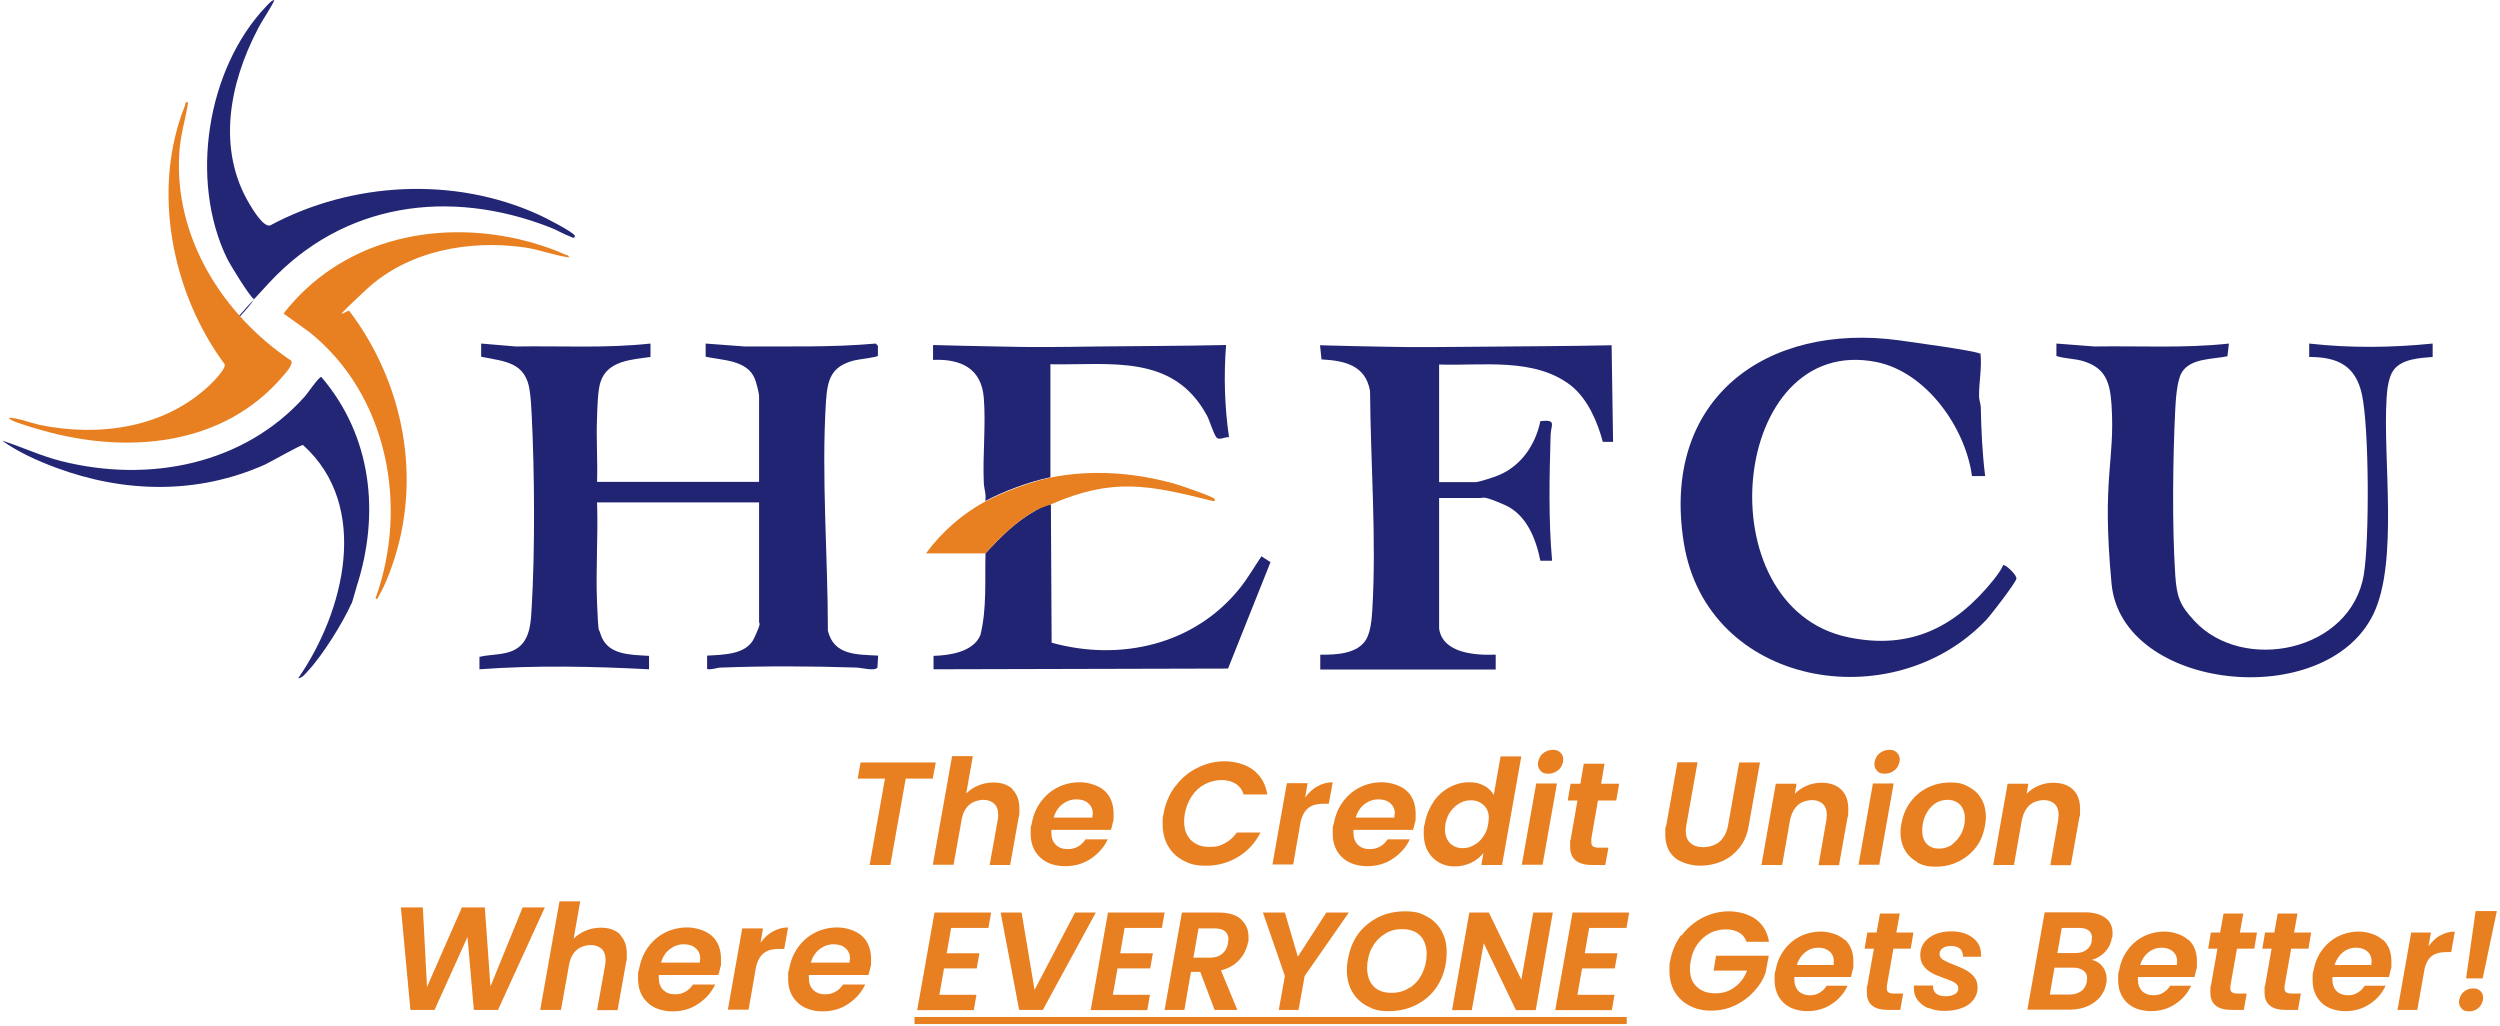
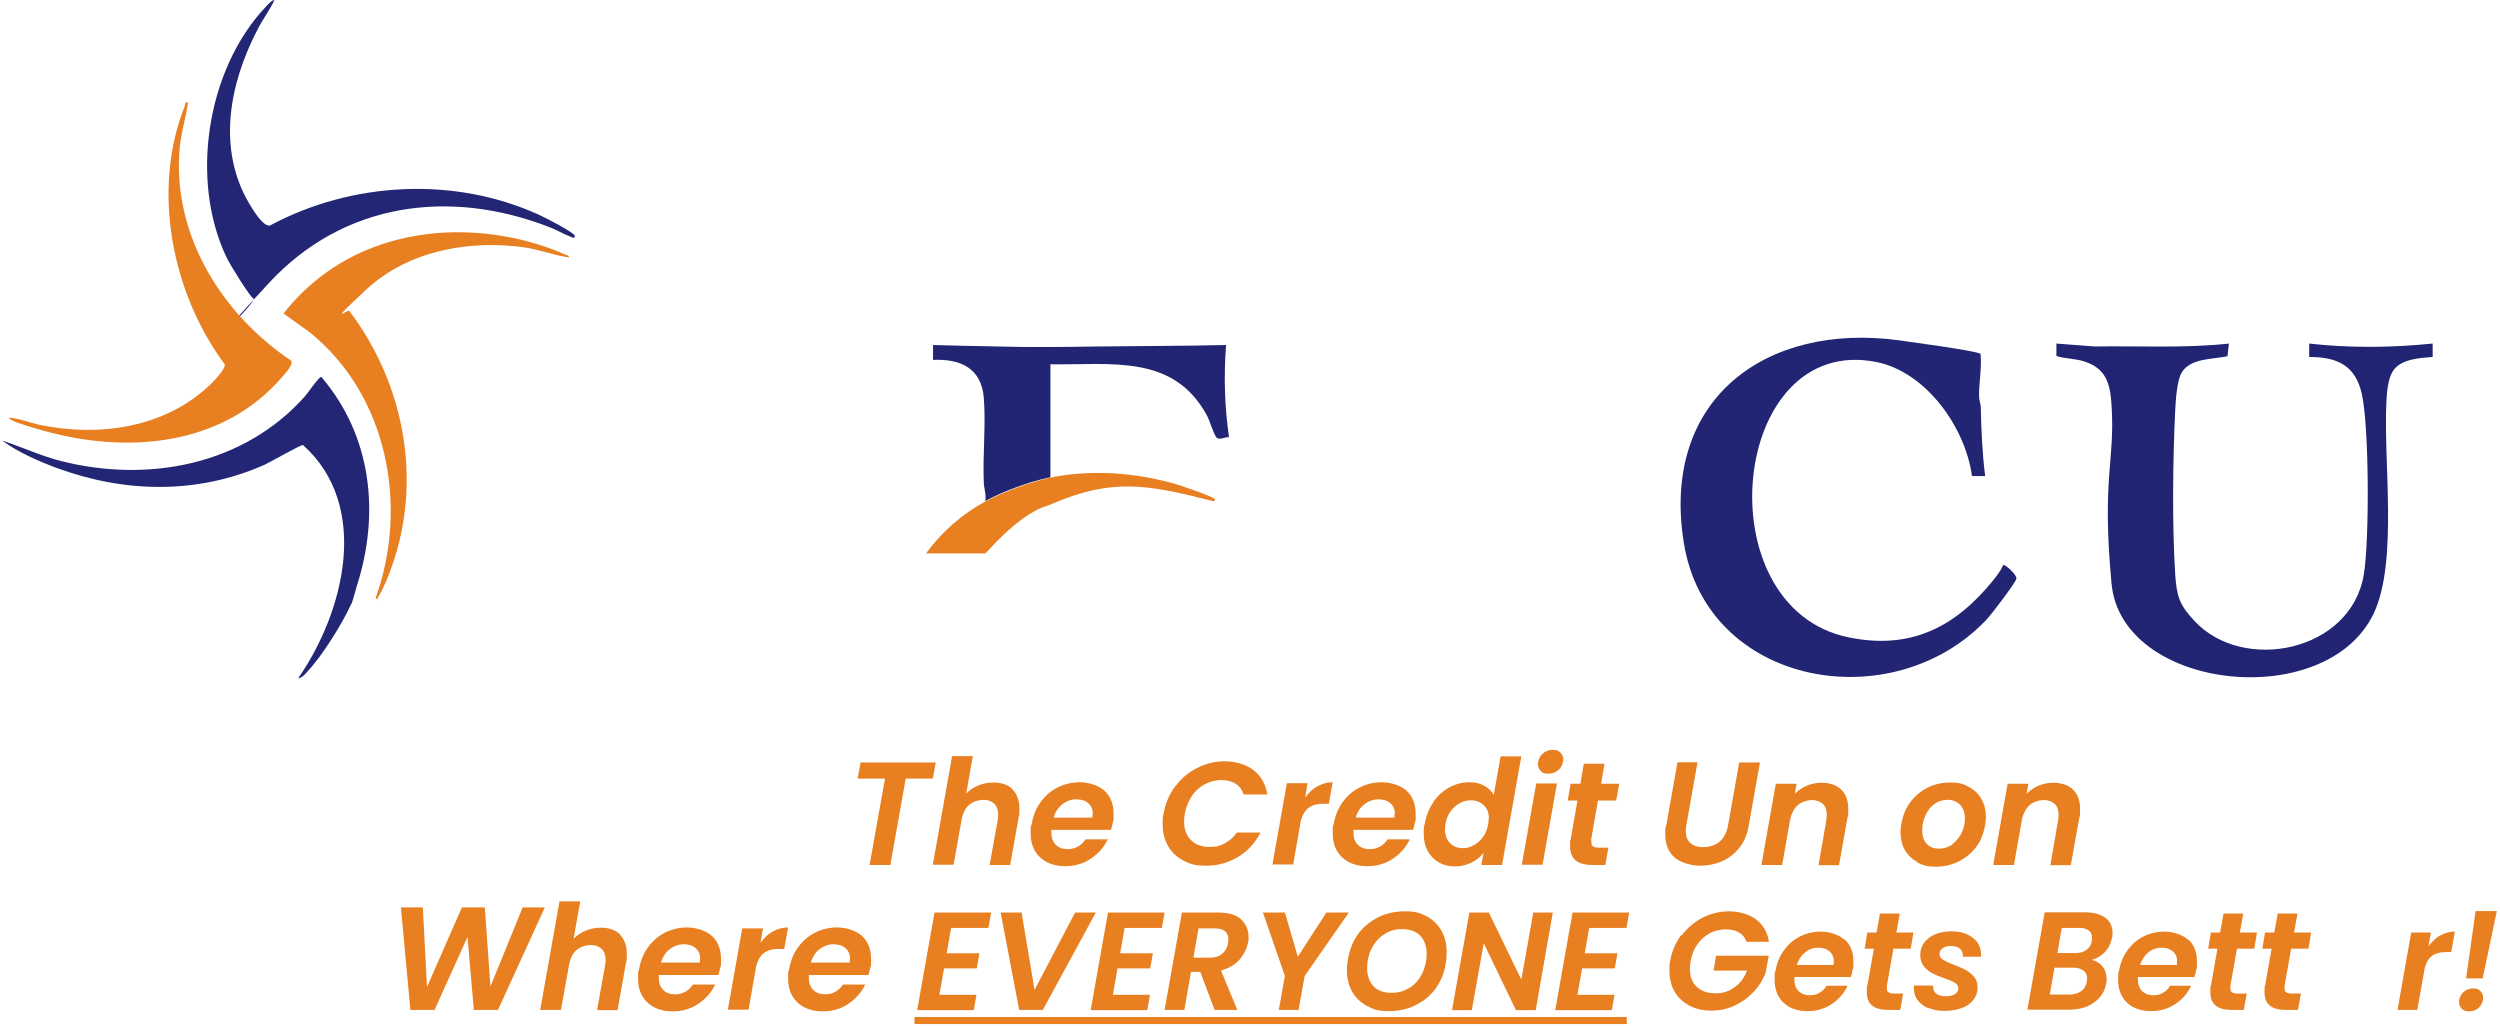
<svg xmlns="http://www.w3.org/2000/svg" id="Layer_1" version="1.1" viewBox="0 0 1024.6 420.6">
  <defs>
    <style>
      .st0 {
        fill: #212573;
      }

      .st1 {
        fill: #232674;
      }

      .st2 {
        fill: #222573;
      }

      .st3 {
        fill: #e88022;
      }

      .st4 {
        fill: #e88021;
      }

      .st5 {
        fill: #202473;
      }

      .st6 {
        fill: #212473;
      }
    </style>
  </defs>
  <g>
-     <path class="st5" d="M244.7,206c.5,13.6-.6,27.6,0,41.2s.5,9.5,1.4,12.6c2.7,8.8,12.2,8.5,19.9,9v5.5c-23.2-1.2-46.4-1.7-69.5,0v-5.1c5.4-1.3,12-.4,16.5-4.3s4.6-10.9,4.9-15.8c1.4-23.8,1.2-55.4,0-79.3-.1-2.8-.4-6.9-.8-9.6-1.6-11.8-10-12-19.9-14v-5.4l14.2,1.2c18.4-.3,36.9.8,55.2-1.2v5.5c-7.8,1.1-17.7,1.5-20.5,10.3-1.1,3.3-1.3,10.6-1.4,14.4-.4,8.8.3,17.7,0,26.5h66.4v-35.1c0-1.3-1.2-5.9-1.8-7.3-3.2-7.6-13.2-7.4-20.1-8.9v-5.4l16.1,1.2c17.9-.1,35.8.4,53.6-1.2l.9.9v4.1c0,.6-8.2,1.5-9.7,1.9-9.6,2.5-11,7.9-11.6,17.1-1.9,30.3.8,63.3.8,93.7,2.5,10.2,11.9,9.7,20.6,10.2l-.3,4.9c-1.1,1.6-6.8,0-8.5,0-18.5-.6-37.1-.7-55.5,0-1.9,0-3.8,1-5.8.6v-5.5c6.6-.4,16.1-.3,19.3-7.2s2-5.8,2-6.5v-49.1h-66.4Z" />
    <path class="st0" d="M811.7,145.1c.6,5.8-.7,11.8-.6,17.4,0,1.4.6,2.8.7,4.2.2,9.5.6,18.9,1.8,28.4h-5.4c-2.7-19.9-18.7-42.5-39-46.7-60.2-12.2-71.1,100.6-11.6,112.8,25.6,5.3,43.9-4.3,59.4-23.5,1.4-1.8,3.1-4,4-6.1.7-.5,5.7,4,5.4,5.6s-10.2,14.6-12.4,16.9c-38.4,40.4-114.4,27.4-123.9-31.6s33.7-90.5,88.4-83,22,5.3,33.3,5.4v.2h-.1Z" />
-     <path class="st2" d="M589.8,257.6c1.5,10.3,15.1,11,23.2,10.7v6.1h-71.9v-6.1c6.2.1,15.4-.2,18.9-6.4,1.7-3,2.2-8.1,2.4-11.6,1.8-29.1-.7-60.8-.9-90-1.8-10.6-10.4-12.5-19.9-13l-.6-5.8c8.8.3,17.7.4,26.5.6,12.9.3,25.4.1,38.4,0,18.2-.2,36.4-.2,54.6-.6l.6,39.6h-4.2c-2.2-8.3-6.3-17.8-13.2-23.2-15-11.5-36.2-7.9-53.9-8.5v48.2h14.9c1.4,0,7.8-2.1,9.4-2.8,9.3-3.8,15.2-12.5,17.2-22.2,6.9-.8,4.3,1.6,4.2,5.7-.5,17.2-.9,34.4.6,51.5h-4.8c-1.8-9-5.7-19-14.7-22.9s-8.3-2.8-10-2.8h-16.8v53.5h0Z" />
    <path class="st6" d="M913.5,140.8l-.6,5.2c-6,1.3-15.3.7-18.8,6.8-1.9,3.3-2.4,11.1-2.6,15.1-1,20.2-1.3,47.6,0,67.7.6,9,1.9,12.5,7.8,18.8,19.9,21.6,64.3,12.8,69.5-19,2.3-14,2.2-60.1-.8-73.8-2.6-11.8-10-15.3-21.6-15.3v-5.5c16.7,1.9,33.9,1.7,50.6,0v5.5c-5.3.4-12.8.8-16.1,5.5-2.1,3-2.6,8.2-2.8,11.8-1.5,24.8,4.9,66.5-5.3,87.9-19.4,40.6-103.3,31.7-107.4-12.3s1.5-49.6,0-73.2c-.6-8.9-2.2-15-11.3-17.9-3.7-1.2-7.6-1-11.3-2.2v-5.1l15.6,1.2c18.4-.3,36.9.8,55.2-1.2h-.1Z" />
-     <path class="st5" d="M430.7,206.7l.3,56.7c28.1,7.8,58.5.9,77.1-22.3,3.3-4.1,5.9-8.7,8.9-13.1l3.7,2.4-17.4,43.6-120.7.3v-5.5c6.7-.2,16.3-1.6,19.2-8.5,2.7-10.8,1.8-22.4,2.1-33.5,6.3-6.9,12.6-13.2,20.9-17.8s4-1.5,5.9-2.3h0Z" />
    <path class="st0" d="M403.8,205.4c.5-2.6-.5-5.1-.6-7.6-.5-11.3.9-23.7,0-34.8-1-12.1-9.5-16-20.8-15.5v-6.1c8.8.3,17.7.4,26.5.6,13.8.4,27.1.2,40.8,0,17.6-.2,35.2-.2,52.8-.6-1,12.6-.6,25.4,1.2,37.8-1.6-.3-4,1.5-5.2,0s-2.8-7.1-3.9-9c-13.8-25.3-39.3-20.5-64.1-20.9v46.3c-8.4,1.7-19.3,5.7-26.8,9.8h.1Z" />
    <path class="st1" d="M112.5,0c-2,4.2-4.9,8-7,12.2-11.5,22.1-16.7,49-3.2,71.5,1.4,2.3,5.6,9.4,8.4,8.7,33.4-17.9,75.2-20.2,109.9-4.5,2.1.9,14.9,7.4,15,8.8s-1.6.4-2,.2c-2.6-.9-5.6-2.8-8.4-3.8-41.1-16-84.5-10-114.9,22.8s-4.8,7.4-6.4,6.5-9.6-13.9-10.9-16.6c-15.4-31.8-8.3-77.6,16.1-103.2.5-.5,2.7-3.1,3.4-2.4v-.2h0Z" />
    <path class="st1" d="M144,247.4c-3.4,7.7-11.8,21.2-17.8,27.6-1,1.1-2.4,2.9-4,3,18.8-27.1,29.9-70.5,2-95.6-.9-.2-13.2,6.9-15.6,8-27.6,12.3-57.5,11.7-85.6,1.3-7.5-2.8-15.6-6.4-22.1-11.1,8.2,2.6,15.9,6.3,24.3,8.4,35.8,9,74.8,1.5,99.8-26.6,1.1-1.2,5.8-8.2,6.7-7.9,20.7,24.2,24.1,56,14.5,85.8-.5,1.6-1.8,6.6-2.2,7.3v-.2h0Z" />
    <path class="st4" d="M233.2,105.5c-6.1-.8-12-3.2-18.2-4.1-22.6-3.2-47.7,1.3-64.8,17.2s-7.5,7.8-7,8.9c22.4,29.6,30,69.1,17.4,104.6-1.3,3.8-3.2,8.5-5.2,11.9s.1,1.5-1.5,1.2c13.7-37.8,4.9-83.5-27.1-109.1l-10.6-7.6c23-29.5,60.5-38.6,96.3-30.5,6,1.4,13.2,3.6,18.8,6.2.7.3,1.8.3,2,1.4h-.1Z" />
    <path class="st3" d="M77.1,42.1c-1.1,6.8-3.2,13.5-3.6,20.4-2.3,34.7,17.8,66.5,45.8,85.3,1.1,1.4-2.3,5.2-3.4,6.4-24.5,28.8-63.9,32-98.5,22.2-2.5-.7-11.2-3.2-12.8-4.3s-.8-.8-.6-.9c4.1.3,8,2,12.1,2.9,24.6,5.1,51.6,1.3,70.2-16.6,1.4-1.3,6.4-6.6,5.8-8.2-21.7-29.2-30.1-71.6-16.3-106,.4-.9-.4-1.6,1.4-1.3h0Z" />
    <path class="st4" d="M430.7,195.7c16.8-3.4,34.8-2,51.2,2.7,2,.6,15.6,5.2,15.9,6.1.4,1.4-.7.8-1.3.7-25.7-6.4-40.3-9.6-65.8,1.5-1.9.8-3.7,1.2-5.9,2.3-8.3,4.6-14.6,10.9-20.9,17.8h-24.4c6.4-8.7,14.8-16.2,24.4-21.3,7.6-4,18.4-8,26.8-9.8Z" />
  </g>
  <g>
    <path class="st3" d="M383.5,312.5l-1.2,6.6h-11.1l-6.3,35.4h-8.5l6.3-35.4h-11.2l1.2-6.6h30.8Z" />
    <path class="st3" d="M414.9,323.5c1.9,1.9,2.9,4.5,2.9,7.9s-.1,2.4-.3,3.5l-3.5,19.6h-8.4l3.3-18.4c.1-.7.2-1.4.2-2.1,0-2-.5-3.5-1.6-4.6-1.1-1-2.6-1.6-4.5-1.6s-4.2.7-5.7,2c-1.6,1.3-2.6,3.3-3.1,5.7l-3.4,18.9h-8.5l7.9-44.5h8.5l-2.7,15.3c1.4-1.4,3-2.5,5-3.3,1.9-.8,4-1.2,6.2-1.2,3.3,0,5.9.9,7.9,2.8h-.2,0Z" />
    <path class="st3" d="M452.7,324.1c2.5,2.3,3.7,5.5,3.7,9.5s-.1,2.4-.3,3.4c-.2,1.2-.5,2.2-.8,3.1h-24.4v1.2c0,2.1.6,3.7,1.8,4.9s2.8,1.8,4.8,1.8,3.1-.4,4.4-1.1c1.2-.7,2.2-1.7,3-2.9h9.1c-1.5,3.2-3.8,5.8-6.9,7.9s-6.6,3.1-10.6,3.1-7.7-1.2-10.2-3.6c-2.6-2.4-3.9-5.7-3.9-9.8s.1-2.5.4-3.8c.6-3.5,1.8-6.5,3.7-9.1,1.9-2.6,4.2-4.6,7-6s5.8-2.1,9.1-2.1,7.6,1.2,10.1,3.5h0ZM447.9,333.7c0-1.9-.6-3.4-1.9-4.5-1.2-1.1-2.9-1.6-4.9-1.6s-4,.7-5.7,2-2.9,3.2-3.6,5.5h15.9c0-.6.1-1.1.1-1.4h.1Z" />
    <path class="st3" d="M481.7,322.3c2.4-3.3,5.4-5.8,9-7.6,3.6-1.8,7.3-2.7,11.3-2.7s8.6,1.2,11.7,3.6,5,5.7,5.7,10h-9.7c-.6-1.9-1.7-3.4-3.3-4.4-1.6-1-3.5-1.5-5.8-1.5s-4.7.6-6.8,1.7c-2.1,1.1-3.9,2.7-5.3,4.8-1.4,2.1-2.4,4.5-2.9,7.2-.2,1.3-.3,2.3-.3,3.2,0,3.3.9,5.8,2.8,7.7,1.9,1.9,4.4,2.8,7.6,2.8s4.4-.5,6.3-1.5,3.6-2.5,4.9-4.4h9.7c-2.2,4.3-5.2,7.6-9.2,10s-8.3,3.6-13,3.6-6.7-.7-9.4-2.1c-2.7-1.4-4.8-3.4-6.3-6s-2.2-5.6-2.2-9,.1-2.8.4-4.3c.7-4.1,2.3-7.8,4.7-11.1h0Z" />
    <path class="st3" d="M539.9,322.3c1.9-1.1,4-1.7,6.3-1.7l-1.6,8.8h-2.2c-2.5,0-4.5.5-6,1.6s-2.6,2.9-3.3,5.5l-3.1,17.8h-8.5l5.9-33.3h8.5l-1,5.9c1.4-2,3.1-3.6,5.1-4.7h-.1Z" />
    <path class="st3" d="M576.5,324.1c2.5,2.3,3.7,5.5,3.7,9.5s0,2.4-.3,3.4c-.2,1.2-.5,2.2-.8,3.1h-24.4v1.2c0,2.1.6,3.7,1.8,4.9,1.2,1.2,2.8,1.8,4.8,1.8s3.1-.4,4.4-1.1c1.2-.7,2.2-1.7,3-2.9h9.1c-1.5,3.2-3.8,5.8-6.9,7.9-3.1,2.1-6.6,3.1-10.6,3.1s-7.7-1.2-10.2-3.6c-2.6-2.4-3.9-5.7-3.9-9.8s0-2.5.4-3.8c.6-3.5,1.8-6.5,3.7-9.1s4.2-4.6,7-6,5.8-2.1,9.1-2.1,7.6,1.2,10.1,3.5h0ZM571.7,333.7c0-1.9-.6-3.4-1.9-4.5-1.2-1.1-2.9-1.6-4.9-1.6s-4,.7-5.7,2-2.9,3.2-3.6,5.5h15.9v-1.4h.2Z" />
    <path class="st3" d="M587.4,328.7c1.8-2.6,4-4.6,6.6-6s5.3-2.1,8.2-2.1,4.2.5,6,1.4,3.1,2.2,4,3.8l2.8-15.8h8.5l-7.9,44.5h-8.5l.9-4.9c-1.3,1.6-3,3-5.1,4s-4.3,1.5-6.8,1.5-4.6-.6-6.5-1.7-3.4-2.7-4.5-4.7-1.6-4.4-1.6-7.1,0-2.5.4-3.9c.6-3.4,1.8-6.4,3.6-9h-.1ZM610.2,335.5c0-2.4-.7-4.2-2.1-5.5s-3.1-2-5.2-2-3.1.4-4.5,1.1c-1.5.8-2.7,1.9-3.8,3.3-1.1,1.5-1.8,3.2-2.2,5.2,0,.8-.2,1.5-.2,2.2,0,2.4.7,4.3,2,5.7,1.4,1.4,3.1,2.1,5.2,2.1s3.1-.4,4.6-1.2c1.5-.8,2.8-1.9,3.8-3.4,1.1-1.5,1.8-3.2,2.1-5.2.2-1,.2-1.8.2-2.3h.1Z" />
    <path class="st3" d="M638.1,321.1l-5.9,33.3h-8.5l5.9-33.3h8.5ZM631.5,316c-.8-.8-1.2-1.7-1.2-2.9s.6-3,1.8-4.1,2.7-1.7,4.3-1.7,2.3.4,3.1,1.1c.8.8,1.2,1.7,1.2,2.9s-.6,3-1.8,4.1-2.6,1.7-4.3,1.7-2.4-.4-3.2-1.1h.1Z" />
    <path class="st3" d="M652.2,344.2v1c0,.8.2,1.4.7,1.7.5.3,1.2.5,2.3.5h4l-1.3,7.1h-5.4c-6,0-9-2.5-9-7.5s0-1.9.2-2.8l2.8-16.1h-4l1.2-6.9h4l1.4-8.2h8.5l-1.4,8.2h7.4l-1.2,6.9h-7.5l-2.8,16.1h0Z" />
    <path class="st3" d="M695.7,312.5l-4.6,25.9c-.2,1.1-.2,1.9-.2,2.3,0,2.1.6,3.7,1.9,4.8,1.2,1.1,3,1.7,5.3,1.7s5-.8,6.7-2.3,2.9-3.7,3.4-6.5l4.6-25.9h8.5l-4.6,25.9c-.6,3.6-1.9,6.7-3.9,9.1-2,2.5-4.3,4.3-7.1,5.5s-5.8,1.8-9,1.8-7.7-1.1-10.3-3.3c-2.6-2.2-3.9-5.4-3.9-9.5s0-2.3.4-3.7l4.6-25.9h8.4-.2Z" />
    <path class="st3" d="M754.5,323.5c2,1.9,3,4.5,3,8s0,2.4-.3,3.5l-3.5,19.6h-8.4l3.2-18.4c0-.7.2-1.4.2-2.1,0-2-.5-3.5-1.6-4.6-1.1-1-2.6-1.6-4.5-1.6s-4.2.7-5.7,2-2.6,3.3-3.2,5.8l-3.3,18.8h-8.5l5.9-33.3h8.5l-.7,4.1c1.4-1.4,3-2.5,4.9-3.3s3.9-1.2,5.9-1.2c3.5,0,6.2.9,8.2,2.8h-.1Z" />
-     <path class="st3" d="M776.1,321.1l-5.9,33.3h-8.5l5.9-33.3h8.5ZM769.4,316c-.8-.8-1.2-1.7-1.2-2.9s.6-3,1.8-4.1,2.7-1.7,4.3-1.7,2.3.4,3.1,1.1c.8.8,1.2,1.7,1.2,2.9s-.6,3-1.8,4.1-2.6,1.7-4.3,1.7-2.4-.4-3.2-1.1h.1Z" />
    <path class="st3" d="M785.8,353.3c-2.2-1.2-3.9-2.8-5.1-4.9s-1.8-4.6-1.8-7.3.9-7.2,2.7-10.3c1.8-3.1,4.2-5.6,7.3-7.4s6.6-2.7,10.4-2.7,5.4.6,7.6,1.8c2.2,1.2,4,2.8,5.2,5,1.2,2.1,1.8,4.6,1.8,7.3s-.9,7.3-2.7,10.4-4.3,5.5-7.4,7.3c-3.2,1.8-6.6,2.7-10.4,2.7s-5.4-.6-7.6-1.7v-.2h0ZM800,346.1c1.6-1.2,2.9-2.7,3.9-4.6.9-1.9,1.4-4,1.4-6.1s-.7-4.3-2-5.6c-1.3-1.3-3-2-5.1-2s-3.9.6-5.4,1.7c-1.6,1.2-2.8,2.7-3.7,4.7-.9,1.9-1.3,4-1.3,6.2s.6,4.2,1.9,5.5c1.3,1.3,2.9,1.9,5,1.9s3.8-.6,5.5-1.7h-.2Z" />
    <path class="st3" d="M849.5,323.5c2,1.9,3,4.5,3,8s0,2.4-.3,3.5l-3.5,19.6h-8.4l3.2-18.4c0-.7.2-1.4.2-2.1,0-2-.5-3.5-1.6-4.6-1.1-1-2.6-1.6-4.5-1.6s-4.2.7-5.7,2-2.6,3.3-3.2,5.8l-3.3,18.8h-8.5l5.9-33.3h8.5l-.7,4.1c1.4-1.4,3-2.5,4.9-3.3s3.9-1.2,5.9-1.2c3.5,0,6.2.9,8.2,2.8h-.1Z" />
    <path class="st3" d="M223.3,371.9l-19.2,42h-9.9l-2.6-29.9-13.5,29.9h-9.9l-3.9-42h9l1.7,32.6,14.3-32.6h9.4l2.3,32.4,13.2-32.4h9.1,0Z" />
    <path class="st3" d="M254,383c1.9,1.9,2.9,4.5,2.9,7.9s-.1,2.4-.3,3.5l-3.5,19.6h-8.4l3.3-18.4c.1-.7.2-1.4.2-2.1,0-2-.5-3.5-1.6-4.6-1.1-1-2.6-1.6-4.5-1.6s-4.2.7-5.7,2c-1.6,1.3-2.6,3.3-3.1,5.7l-3.4,18.9h-8.5l7.9-44.5h8.5l-2.7,15.3c1.4-1.4,3-2.5,5-3.3,1.9-.8,4-1.2,6.2-1.2,3.3,0,5.9.9,7.9,2.8h-.2,0Z" />
    <path class="st3" d="M291.8,383.6c2.5,2.3,3.7,5.5,3.7,9.5s-.1,2.4-.3,3.4c-.2,1.2-.5,2.2-.8,3.1h-24.4v1.2c0,2.1.6,3.7,1.8,4.9s2.8,1.8,4.8,1.8,3.1-.4,4.4-1.1c1.2-.7,2.2-1.7,3-2.9h9.1c-1.5,3.2-3.8,5.8-6.9,7.9s-6.6,3.1-10.6,3.1-7.7-1.2-10.2-3.6c-2.6-2.4-3.9-5.7-3.9-9.8s.1-2.5.4-3.8c.6-3.5,1.8-6.5,3.7-9.1,1.9-2.6,4.2-4.6,7-6s5.8-2.1,9.1-2.1,7.6,1.2,10.1,3.5h0ZM287,393.1c0-1.9-.6-3.4-1.9-4.5-1.2-1.1-2.9-1.6-4.9-1.6s-4,.7-5.7,2-2.9,3.2-3.6,5.5h15.9c0-.6.1-1.1.1-1.4h.1Z" />
    <path class="st3" d="M316.7,381.8c1.9-1.1,4-1.7,6.3-1.7l-1.6,8.8h-2.2c-2.5,0-4.5.5-6,1.6s-2.6,2.9-3.3,5.5l-3.1,17.8h-8.5l5.9-33.3h8.5l-1,5.9c1.4-2,3.1-3.6,5.1-4.7h0Z" />
    <path class="st3" d="M353.3,383.6c2.5,2.3,3.7,5.5,3.7,9.5s-.1,2.4-.3,3.4c-.2,1.2-.5,2.2-.8,3.1h-24.4v1.2c0,2.1.6,3.7,1.8,4.9s2.8,1.8,4.8,1.8,3.1-.4,4.4-1.1c1.2-.7,2.2-1.7,3-2.9h9.1c-1.5,3.2-3.8,5.8-6.9,7.9s-6.6,3.1-10.6,3.1-7.7-1.2-10.2-3.6c-2.6-2.4-3.9-5.7-3.9-9.8s.1-2.5.4-3.8c.6-3.5,1.8-6.5,3.7-9.1,1.9-2.6,4.2-4.6,7-6s5.8-2.1,9.1-2.1,7.6,1.2,10.1,3.5h0ZM348.4,393.1c0-1.9-.6-3.4-1.9-4.5-1.2-1.1-2.9-1.6-4.9-1.6s-4,.7-5.7,2-2.9,3.2-3.6,5.5h15.9c0-.6.1-1.1.1-1.4h.1Z" />
    <path class="st3" d="M389.8,380.3l-1.8,10.4h13.4l-1.1,6.2h-13.4l-1.9,10.8h15.2l-1.1,6.3h-23.2l7.1-40h23.2l-1.1,6.3h-15.3Z" />
    <path class="st3" d="M418.7,374l5.3,31.7,16.6-31.7h8.5l-21.7,39.9h-9.7l-7.6-39.9h8.6Z" />
    <path class="st3" d="M460.9,380.3l-1.8,10.4h13.4l-1.1,6.2h-13.4l-1.9,10.8h15.2l-1.1,6.3h-23.2l7.1-40h23.2l-1.1,6.3h-15.3Z" />
    <path class="st3" d="M508.6,376.8c2.1,1.9,3.1,4.3,3.1,7.2s0,1.5-.2,2.2c-.5,2.6-1.6,4.9-3.5,7.1-1.9,2.1-4.4,3.6-7.6,4.4l6.7,16.2h-9.3l-5.9-15.6h-3.8l-2.7,15.6h-8.1l7.1-39.9h15c4.1,0,7.2.9,9.3,2.8h-.1ZM503.5,385.1c0-1.4-.5-2.6-1.4-3.4s-2.3-1.2-4.2-1.2h-6.7l-2.1,12h6.7c2.1,0,3.8-.5,5.1-1.6,1.3-1.1,2.1-2.5,2.4-4.4,0-.7.1-1.1.1-1.4h.1Z" />
    <path class="st3" d="M552.8,374l-18.1,26-2.5,13.9h-8.1l2.5-13.9-9-26h9l5.3,18.1,11.7-18.1h9.2,0Z" />
    <path class="st3" d="M560.1,412.2c-2.6-1.4-4.6-3.4-6-5.9s-2.1-5.4-2.1-8.7,1-8.7,3.1-12.4c2-3.7,4.9-6.5,8.5-8.6s7.7-3.1,12.2-3.1,6.4.7,9,2.1,4.6,3.4,6,5.9,2.1,5.4,2.1,8.7c0,4.7-1,8.8-3,12.5s-4.8,6.5-8.5,8.6c-3.6,2.1-7.7,3.1-12.2,3.1s-6.3-.7-8.9-2.1h-.2,0ZM577.8,404.8c2.2-1.4,3.9-3.4,5.1-5.9s1.8-5.1,1.8-8-.9-5.6-2.6-7.4c-1.8-1.8-4.2-2.7-7.4-2.7s-5.3.7-7.5,2.2c-2.2,1.4-3.9,3.4-5.1,5.8-1.2,2.4-1.8,5.1-1.8,8s.9,5.6,2.6,7.4c1.7,1.8,4.2,2.7,7.3,2.7s5.4-.7,7.6-2.2h0Z" />
    <path class="st3" d="M629.4,414h-8.1l-13.2-27.4-4.9,27.4h-8.1l7.1-40h8l13.3,27.5,4.9-27.5h8l-7,40Z" />
    <path class="st3" d="M651.3,380.3l-1.8,10.4h13.4l-1.1,6.2h-13.4l-1.9,10.8h15.2l-1.1,6.3h-23.2l7.1-40h23.2l-1.1,6.3h-15.3Z" />
    <path class="st3" d="M689.2,383.4c2.3-3.1,5.2-5.5,8.6-7.3,3.4-1.7,7-2.6,10.8-2.6s8.2,1.1,11.1,3.3c2.9,2.2,4.7,5.3,5.3,9.2h-9.2c-.6-1.7-1.6-3-3.1-3.8-1.4-.9-3.2-1.3-5.4-1.3s-4.6.5-6.6,1.6-3.7,2.6-5.1,4.6c-1.4,2-2.3,4.3-2.7,6.9-.2.9-.3,2-.3,3.1,0,3.1.9,5.6,2.8,7.3,1.8,1.8,4.4,2.7,7.6,2.7s5.7-.8,7.9-2.5c2.3-1.6,4-3.9,5.1-6.8h-13.7l1-6.1h21.6l-1.3,7c-1,2.8-2.6,5.4-4.8,7.7-2.2,2.4-4.8,4.3-7.8,5.7-3,1.4-6.2,2.1-9.7,2.1s-6.4-.7-9-2.1-4.6-3.3-6-5.7-2.1-5.3-2.1-8.6,0-2.6.3-4c.7-3.9,2.2-7.4,4.5-10.6l.2.2h0Z" />
    <path class="st3" d="M756.1,385.1c2.4,2.2,3.5,5.2,3.5,9s0,2.3-.3,3.3c-.2,1.1-.5,2.1-.7,3h-23.2v1.1c0,2,.6,3.5,1.7,4.7,1.2,1.1,2.7,1.7,4.6,1.7s3-.4,4.1-1.1c1.2-.7,2.1-1.6,2.8-2.8h8.6c-1.4,3.1-3.6,5.6-6.5,7.5-3,2-6.3,2.9-10,2.9s-7.3-1.1-9.7-3.4-3.7-5.4-3.7-9.3,0-2.3.3-3.6c.6-3.3,1.7-6.2,3.5-8.6,1.8-2.5,4-4.4,6.6-5.7,2.6-1.3,5.5-2,8.6-2s7.2,1.1,9.6,3.3h.2ZM751.6,394.2c0-1.8-.6-3.3-1.8-4.3s-2.7-1.5-4.6-1.5-3.8.6-5.4,1.9-2.7,3-3.4,5.2h15.1v-1.3h.1Z" />
    <path class="st3" d="M773.3,404.2v.9c0,.8.2,1.3.7,1.6.4.3,1.2.5,2.2.5h3.8l-1.2,6.7h-5.1c-5.7,0-8.6-2.4-8.6-7.1s0-1.8.2-2.7l2.7-15.3h-3.8l1.1-6.6h3.8l1.4-7.8h8.1l-1.4,7.8h7l-1.1,6.6h-7.1l-2.7,15.3h0Z" />
    <path class="st3" d="M790.5,413.3c-1.9-.8-3.4-1.9-4.5-3.3s-1.6-3-1.6-4.8,0-.7,0-1.3h7.8c0,1.3.3,2.4,1.2,3.2.9.8,2.2,1.2,3.9,1.2s2.8-.3,3.8-.8c1-.6,1.5-1.4,1.5-2.4s-.5-1.7-1.4-2.3-2.4-1.2-4.4-1.9c-2-.7-3.7-1.4-5-2.1s-2.5-1.6-3.4-2.9c-1-1.2-1.4-2.8-1.4-4.6s.5-3.5,1.6-5c1.1-1.4,2.6-2.6,4.5-3.4s4.2-1.2,6.7-1.2,4.5.4,6.3,1.2,3.2,1.9,4.3,3.3c1,1.4,1.5,3.1,1.5,4.9s0,.8,0,1h-7.4c0-1.3-.3-2.4-1.1-3.2-.9-.8-2.2-1.2-3.8-1.2s-2.5.3-3.4.9-1.3,1.4-1.3,2.4.5,1.8,1.5,2.4,2.5,1.3,4.6,2.1c2.1.8,3.7,1.5,4.9,2.2s2.3,1.6,3.2,2.7,1.4,2.6,1.4,4.4-.6,3.6-1.8,5.1-2.8,2.6-4.9,3.3c-2.1.8-4.4,1.1-7,1.1s-4.4-.4-6.3-1.2v.2h0Z" />
    <path class="st3" d="M862.8,390.1c-1.5,1.5-3.3,2.7-5.5,3.3,1.8.4,3.3,1.3,4.4,2.7,1.1,1.4,1.7,3.2,1.7,5.1s0,1.1-.2,1.8c-.5,3.2-2.2,5.9-4.9,7.8-2.7,2-6.1,3-10.2,3h-17.2l7.1-39.9h16.5c3.6,0,6.4.8,8.4,2.3s2.9,3.6,2.9,6.1,0,1.2-.2,1.9c-.4,2.3-1.3,4.3-2.8,5.8h0ZM855.4,401c0-1.4-.5-2.5-1.5-3.2s-2.3-1.2-4-1.2h-7.9l-1.9,11h8.1c1.9,0,3.5-.5,4.8-1.4,1.3-1,2-2.3,2.3-4v-1.1h.1ZM857.4,384.5c0-1.3-.4-2.4-1.3-3.1-.9-.7-2.2-1.1-3.8-1.1h-7.3l-1.8,10.3h7.3c1.9,0,3.4-.4,4.6-1.3,1.2-.9,2-2.1,2.2-3.7v-1h0Z" />
    <path class="st3" d="M896.9,385.1c2.4,2.2,3.5,5.2,3.5,9s0,2.3-.3,3.3c-.2,1.1-.5,2.1-.7,3h-23.2v1.1c0,2,.6,3.5,1.7,4.7,1.2,1.1,2.7,1.7,4.6,1.7s3-.4,4.1-1.1c1.2-.7,2.1-1.6,2.8-2.8h8.6c-1.4,3.1-3.6,5.6-6.5,7.5-3,2-6.3,2.9-10,2.9s-7.3-1.1-9.7-3.4-3.7-5.4-3.7-9.3,0-2.3.3-3.6c.6-3.3,1.7-6.2,3.5-8.6,1.8-2.5,4-4.4,6.6-5.7,2.6-1.3,5.5-2,8.6-2s7.2,1.1,9.6,3.3h.2ZM892.3,394.2c0-1.8-.6-3.3-1.8-4.3s-2.7-1.5-4.6-1.5-3.8.6-5.4,1.9-2.7,3-3.4,5.2h15.1v-1.3h.1Z" />
    <path class="st3" d="M914.1,404.2v.9c0,.8.2,1.3.7,1.6.4.3,1.2.5,2.2.5h3.8l-1.2,6.7h-5.1c-5.7,0-8.6-2.4-8.6-7.1s0-1.8.2-2.7l2.7-15.3h-3.8l1.1-6.6h3.8l1.4-7.8h8.1l-1.4,7.8h7l-1.1,6.6h-7.1l-2.7,15.3h0Z" />
    <path class="st3" d="M936.3,404.2v.9c0,.8.2,1.3.7,1.6.4.3,1.2.5,2.2.5h3.8l-1.2,6.7h-5.1c-5.7,0-8.6-2.4-8.6-7.1s0-1.8.2-2.7l2.7-15.3h-3.8l1.1-6.6h3.8l1.4-7.8h8.1l-1.4,7.8h7l-1.1,6.6h-7.1l-2.7,15.3h0Z" />
-     <path class="st3" d="M976.6,385.1c2.4,2.2,3.5,5.2,3.5,9s0,2.3-.3,3.3c-.2,1.1-.5,2.1-.7,3h-23.2v1.1c0,2,.6,3.5,1.7,4.7,1.2,1.1,2.7,1.7,4.6,1.7s3-.4,4.1-1.1c1.2-.7,2.1-1.6,2.8-2.8h8.6c-1.4,3.1-3.6,5.6-6.5,7.5-3,2-6.3,2.9-10,2.9s-7.3-1.1-9.7-3.4-3.7-5.4-3.7-9.3,0-2.3.3-3.6c.6-3.3,1.7-6.2,3.5-8.6,1.8-2.5,4-4.4,6.6-5.7,2.6-1.3,5.5-2,8.6-2s7.2,1.1,9.6,3.3h.2ZM972,394.2c0-1.8-.6-3.3-1.8-4.3s-2.7-1.5-4.6-1.5-3.8.6-5.4,1.9-2.7,3-3.4,5.2h15.1v-1.3h.1Z" />
    <path class="st3" d="M1000.2,383.4c1.8-1.1,3.8-1.6,5.9-1.6l-1.5,8.4h-2.1c-2.4,0-4.3.5-5.7,1.5s-2.5,2.8-3.1,5.3l-3,16.9h-8.1l5.6-31.7h8.1l-1,5.6c1.4-1.9,3-3.4,4.8-4.5h0Z" />
    <path class="st3" d="M1008.9,413.3c-.8-.7-1.1-1.6-1.1-2.7s.6-2.8,1.7-3.9c1.2-1.1,2.5-1.6,4.1-1.6s2.3.4,3,1.1,1.1,1.6,1.1,2.8-.6,2.8-1.7,3.9c-1.1,1.1-2.5,1.6-4.1,1.6s-2.3-.4-3-1.1h0ZM1023.3,373.4l-5.8,27.6h-6.8l3.9-27.6h8.7,0Z" />
    <path class="st3" d="M374.8,419.7v-2.9h291.9v2.9h-291.9Z" />
  </g>
</svg>